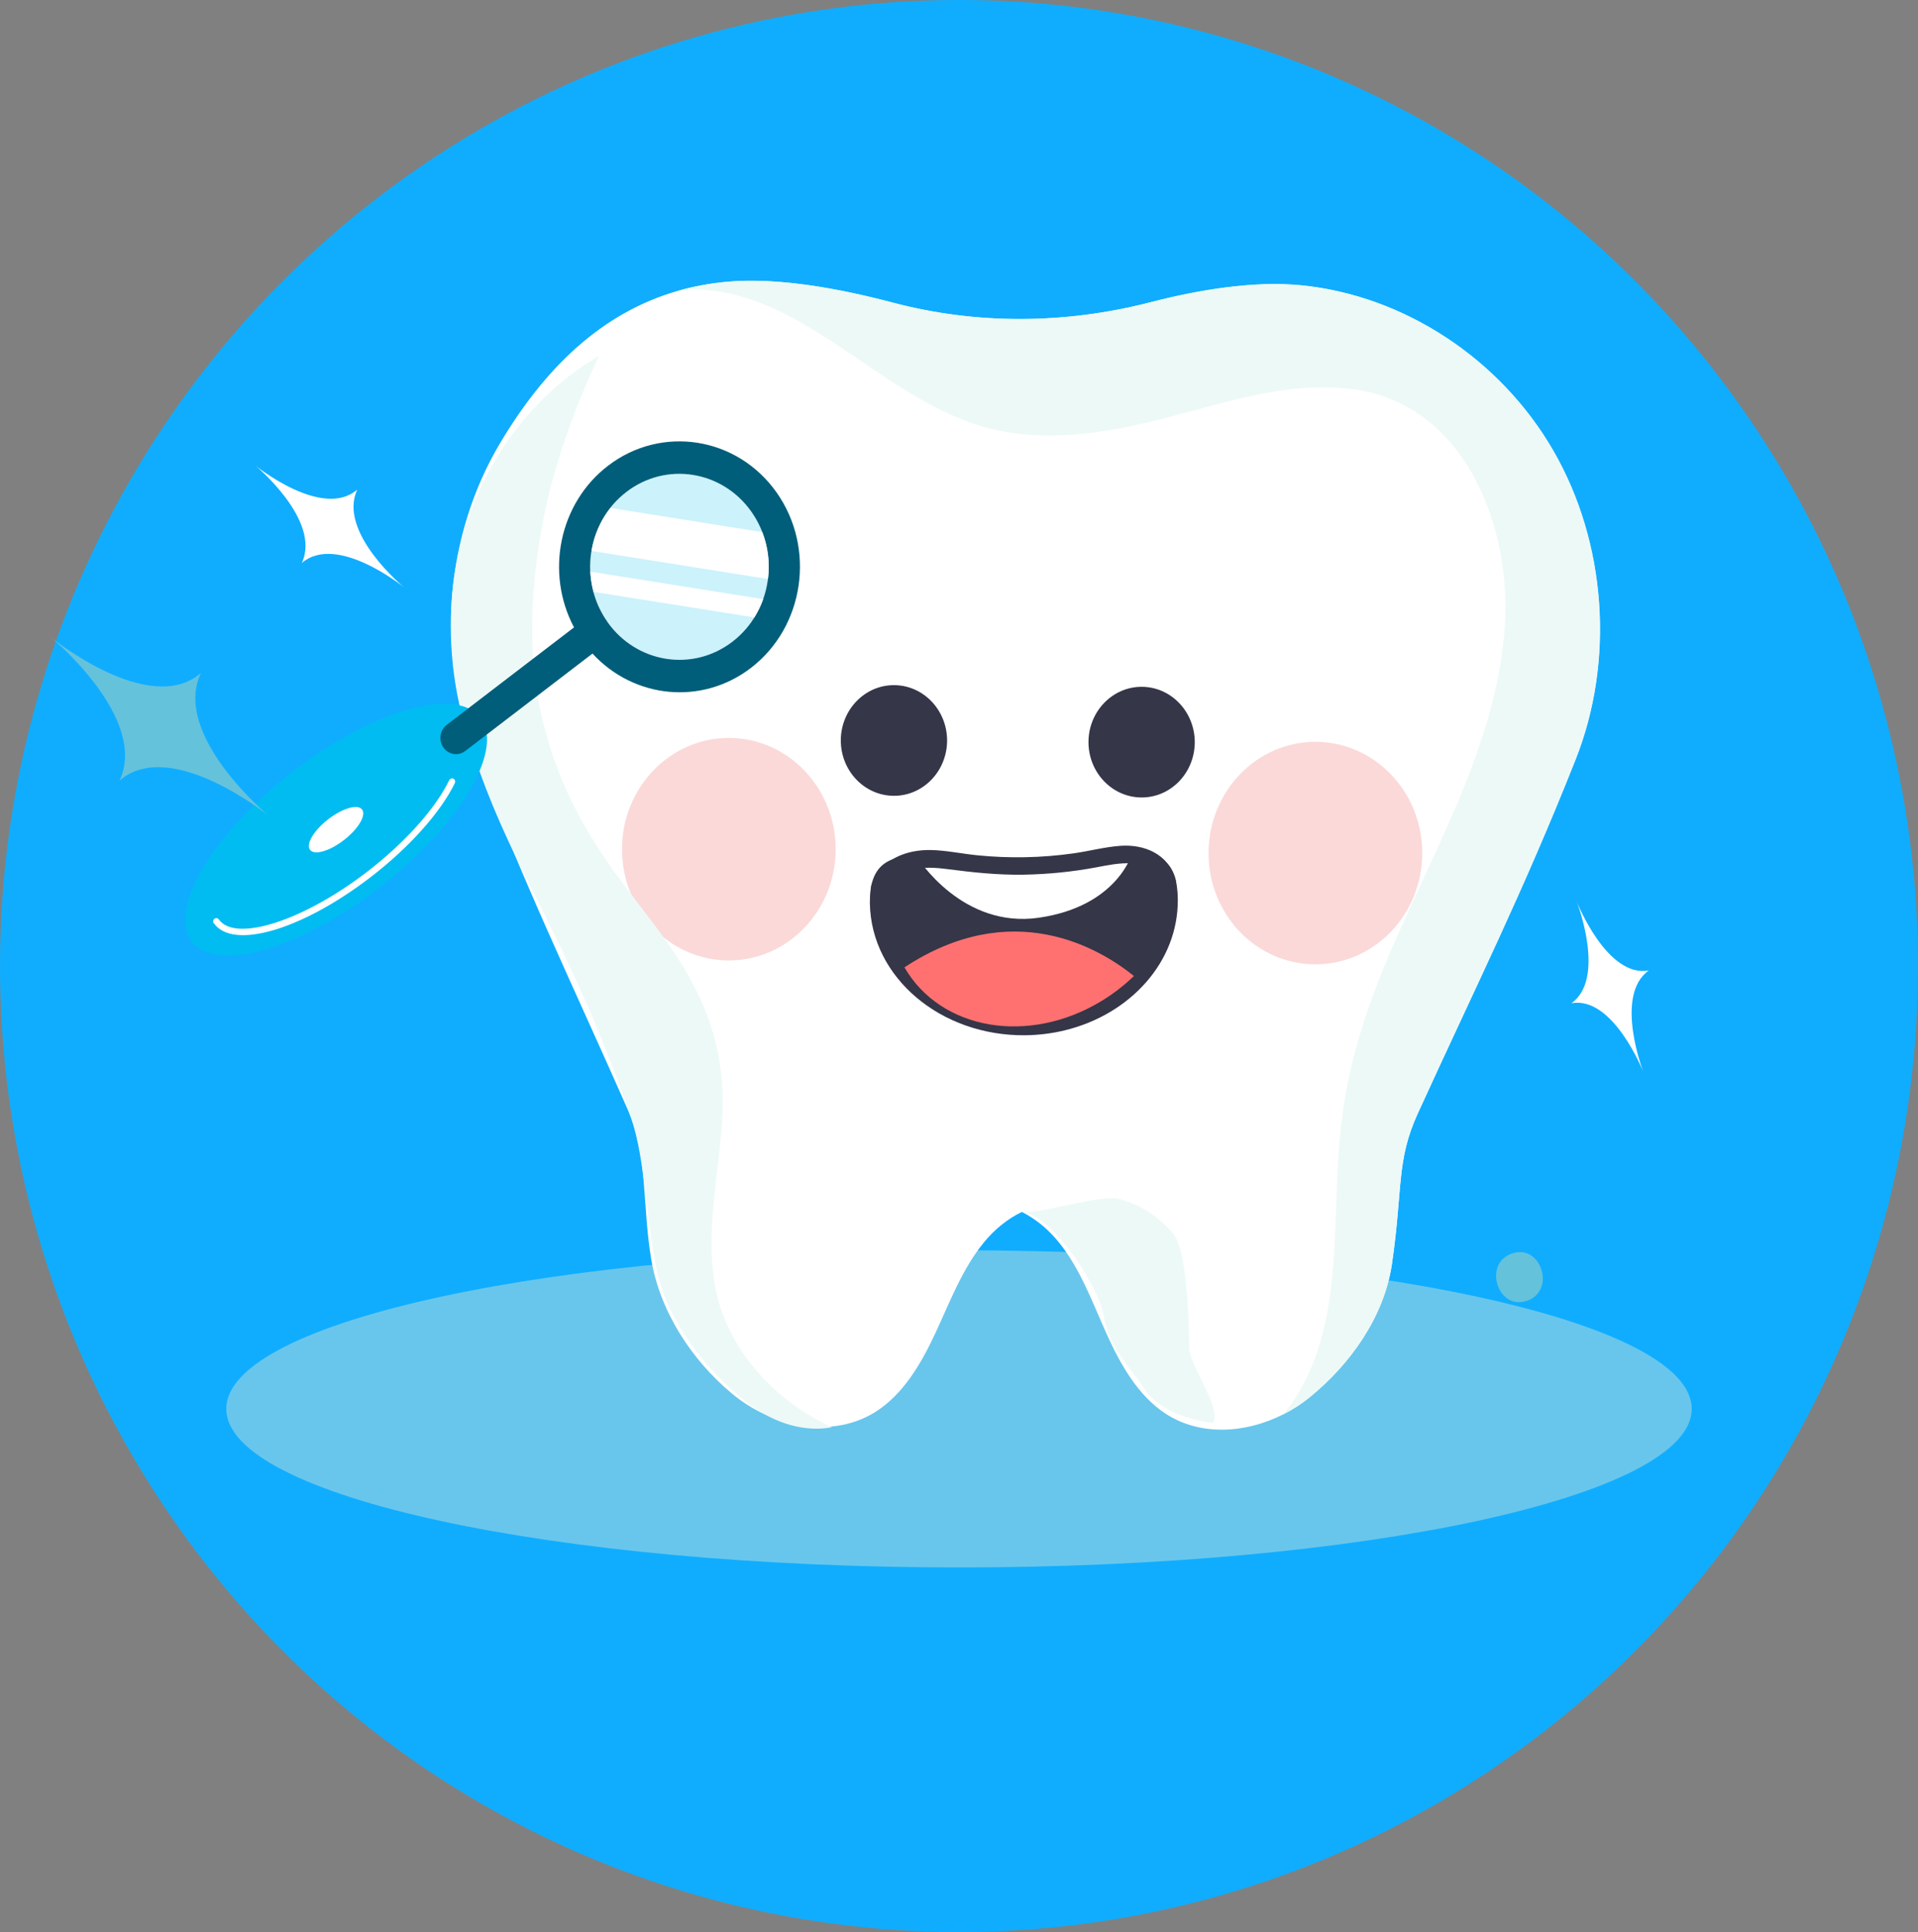
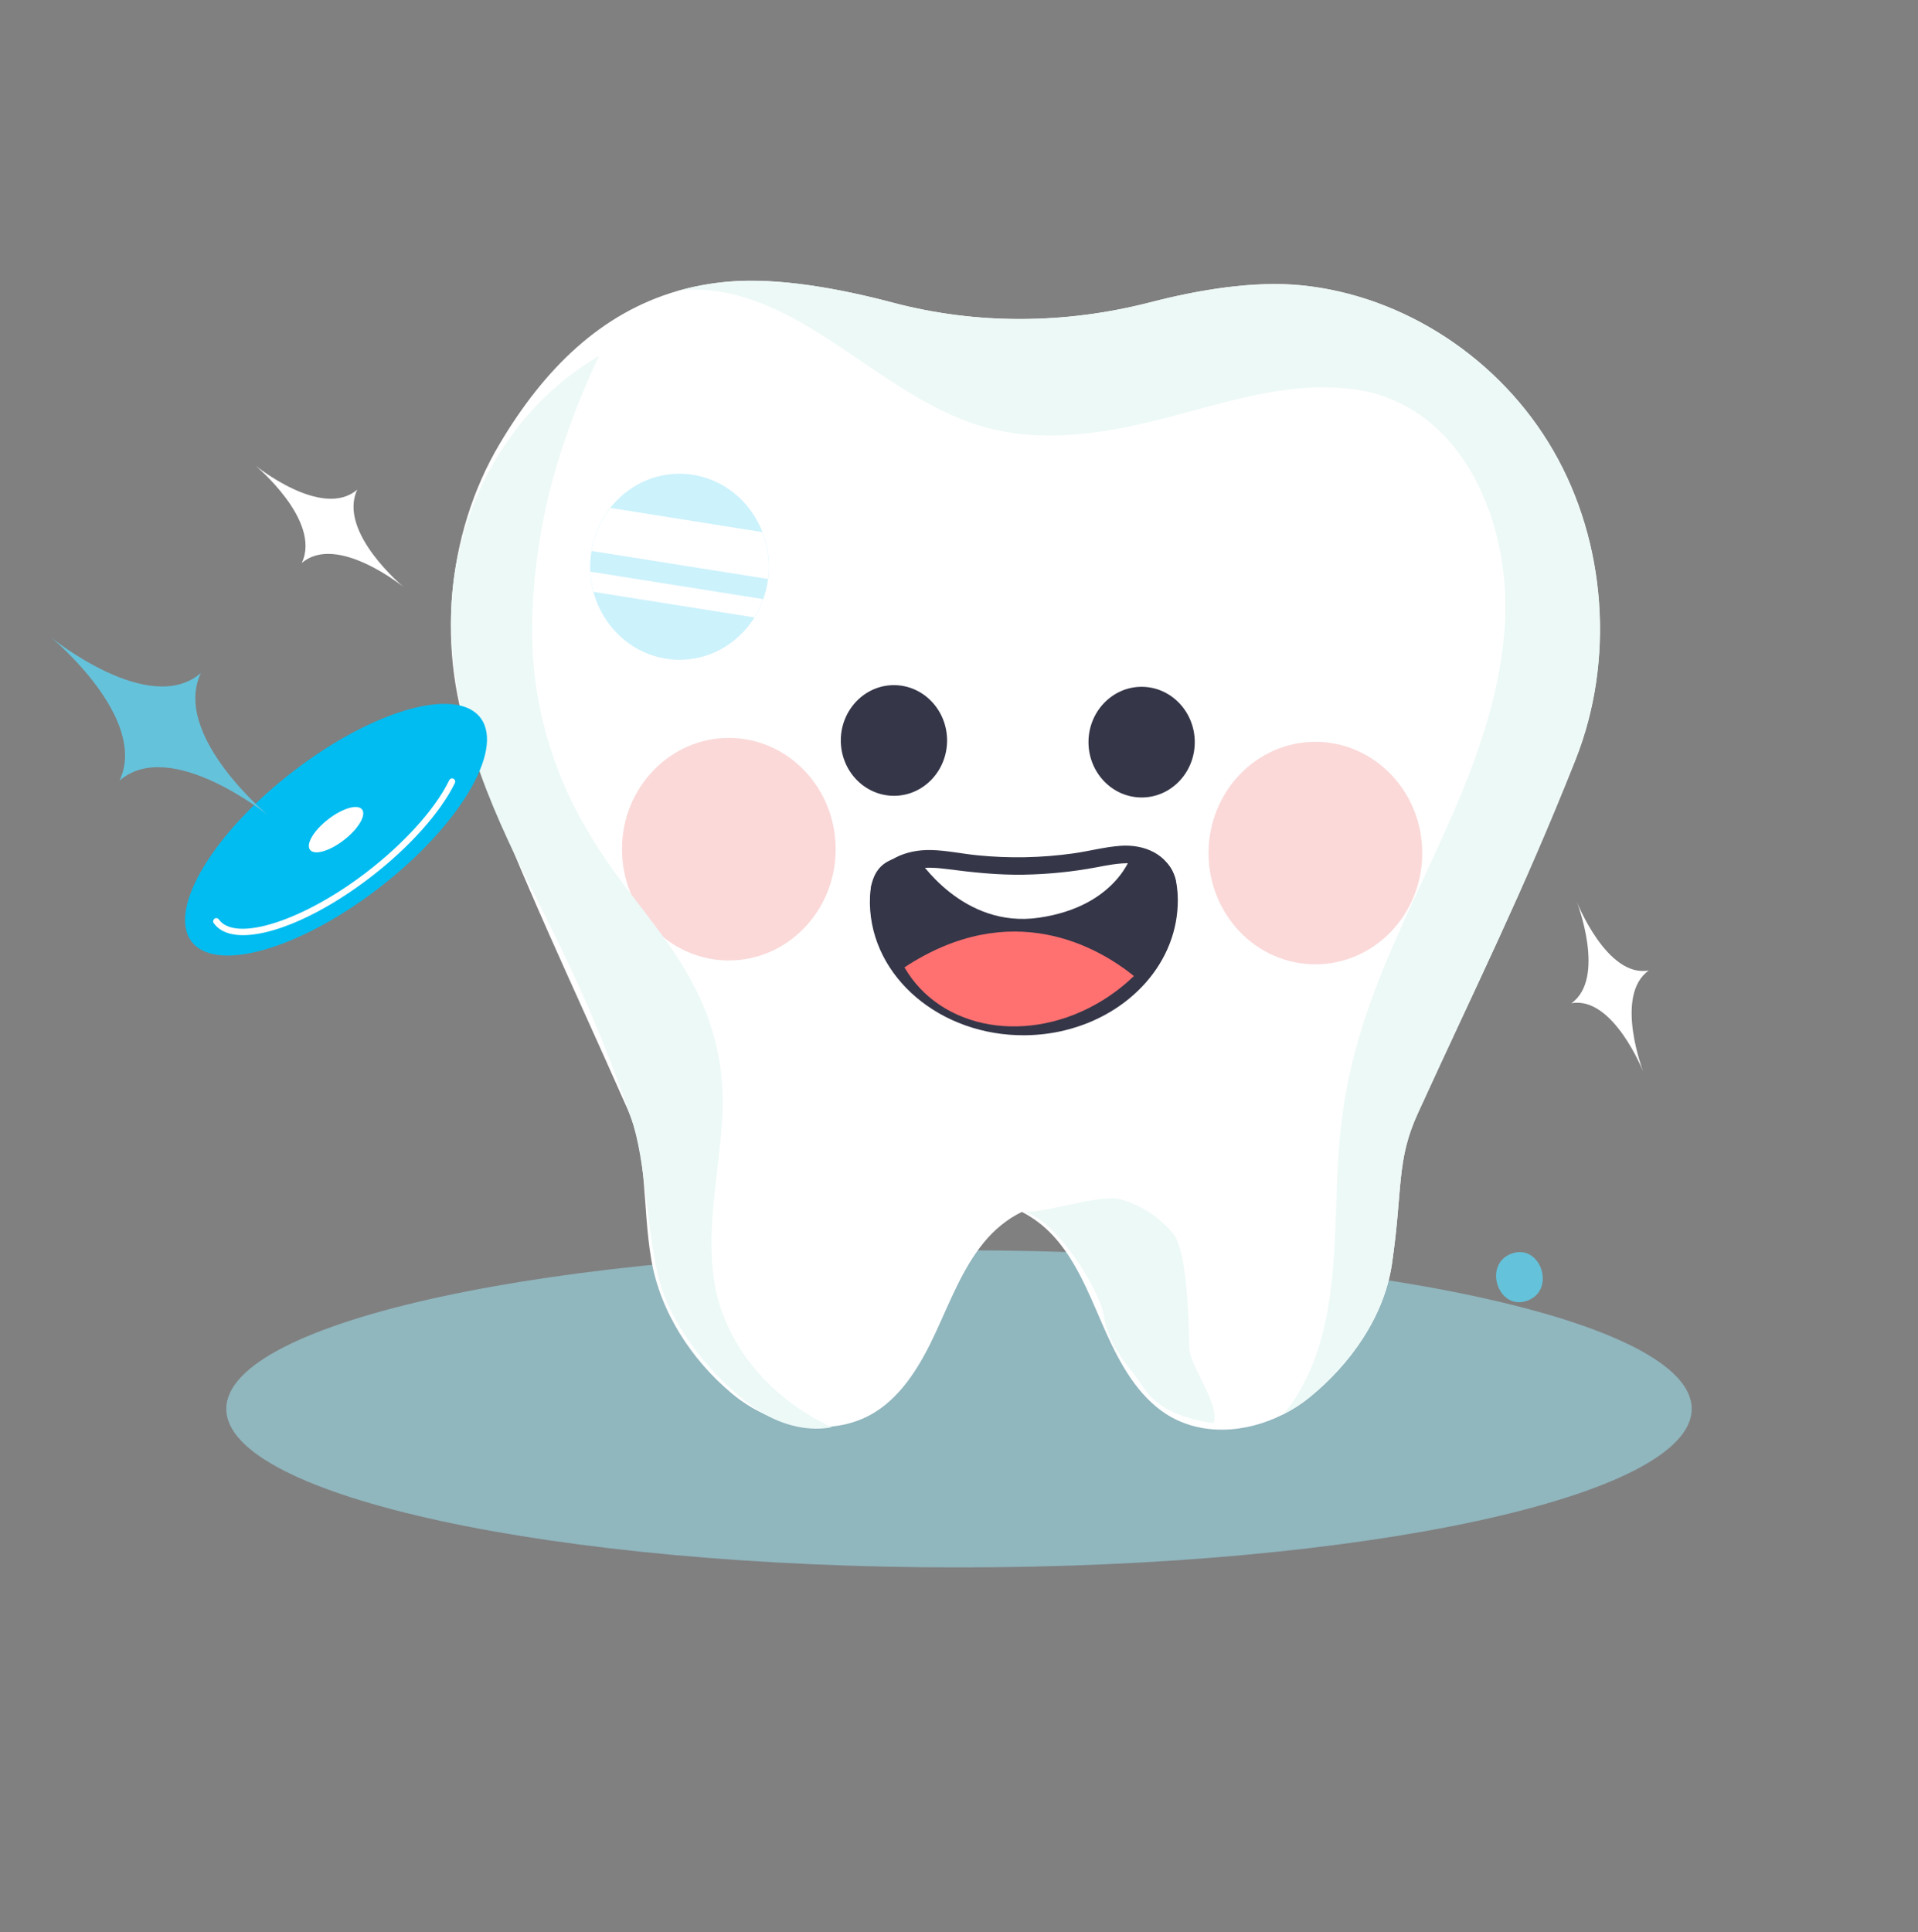
<svg xmlns="http://www.w3.org/2000/svg" viewBox="0 0 277 279">
  <rect x="0" y="0" width="277" height="279" fill="#808080" stroke="none" />
  <defs>
    <clipPath id="clippath">
      <rect x="32.69" y="180.55" width="211.63" height="45.79" style="fill:none;" />
    </clipPath>
    <clipPath id="clippath-1">
      <polygon points="96.78 143.58 125.37 131.45 113.73 101.69 85.14 113.81 96.78 143.58" style="fill:none;" />
    </clipPath>
    <clipPath id="clippath-2">
      <polygon points="181.5 144.13 210.09 132.01 198.44 102.24 169.86 114.37 181.5 144.13" style="fill:none;" />
    </clipPath>
    <clipPath id="clippath-3">
      <polygon points="36.43 143.29 67.47 102.22 54.54 91.62 23.49 132.69 36.43 143.29" style="fill:none;" />
    </clipPath>
    <clipPath id="clippath-4">
      <polygon points="100.29 100.72 116.25 79.6 95.97 62.98 80.01 84.1 100.29 100.72" style="fill:none;" />
    </clipPath>
  </defs>
  <g style="fill:none; isolation:isolate;">
    <g id="_レイヤー_1">
-       <ellipse cx="138.5" cy="139.5" rx="138.5" ry="139.5" style="fill:#10adff;" />
      <g style="fill:none; mix-blend-mode:multiply; opacity:.64;">
        <g style="clip-path:url(#clippath); fill:none;">
          <path d="m244.32,203.45c0,12.64-47.38,22.9-105.82,22.9s-105.82-10.25-105.82-22.9,47.38-22.9,105.82-22.9,105.82,10.25,105.82,22.9" style="fill:#9ad4e1;" />
        </g>
      </g>
      <path d="m227.53,109.73c-7.69,19.35-14.11,32.09-22.74,50.99-3.19,6.96-2.15,10.81-3.77,21.84-1.13,7.62-6.03,14.46-11.87,19.21-1.2.98-2.51,1.82-3.9,2.51-5.37,2.7-11.85,3.13-16.86-.1-4.05-2.63-6.58-7.14-8.61-11.64-2.02-4.49-3.73-9.24-6.79-13.05-1.14-1.43-2.52-2.72-4.04-3.69-.45-.29-.9-.56-1.37-.79-2.1,1.01-4,2.58-5.49,4.41-3.09,3.77-4.87,8.5-6.94,12.96-2.07,4.47-4.67,8.96-8.75,11.53-3.35,2.09-7.33,2.57-11.18,1.85-3.45-.64-6.81-2.25-9.54-4.54-5.78-4.83-10.35-11.77-11.63-19.37-1.34-7.97-.41-14.88-3.51-21.89-8.42-19.02-14.68-31.83-22.12-51.29-5.5-14.38-4.07-31.43,3.75-44.59,6.45-10.86,14.63-18.85,25.62-22.05,2.33-.68,4.78-1.13,7.37-1.36,7.21-.62,16.04.98,23.78,3.03,12.19,3.22,24.94,3.1,37.15-.04,7.03-1.82,15.01-3.15,21.87-2.46,14.79,1.48,28.7,10.61,36.35,23.86,7.66,13.26,8.9,30.32,3.22,44.63" style="fill:#fff;" />
      <path d="m227.53,109.73c-7.69,19.35-14.11,32.09-22.74,50.99-3.19,6.96-2.15,10.81-3.77,21.84-1.13,7.62-6.03,14.46-11.87,19.21-1.2.98-2.51,1.82-3.9,2.51.65-.72,1.24-1.49,1.77-2.31,4.83-7.47,5.54-16.69,5.87-25.44.19-5.17.29-10.35.98-15.48.66-5.01,1.87-9.9,3.49-14.68,6.22-18.43,18.31-35.38,19.92-55.28,1.22-15.16-5.83-32.83-21.98-34.9-9.39-1.2-18.6,2.04-27.59,4.33-9.47,2.4-19.39,3.8-28.72.08-8.38-3.35-15.23-9.36-22.99-13.85-5.34-3.09-11.99-5.69-18.19-4.71,2.33-.68,4.78-1.13,7.37-1.36,7.21-.62,16.04.98,23.78,3.03,12.19,3.22,24.94,3.1,37.15-.04,7.03-1.82,15.01-3.15,21.87-2.46,14.79,1.48,28.7,10.61,36.35,23.86,7.66,13.26,8.9,30.32,3.22,44.63" style="fill:#edf9f7;" />
      <g style="fill:none; opacity:.67;">
        <g style="clip-path:url(#clippath-1); fill:none;">
          <path d="m120.69,122.73c-.05,8.87-7.01,16.02-15.53,15.97-8.52-.06-15.39-7.29-15.33-16.17.05-8.87,7.01-16.02,15.53-15.97,8.52.06,15.39,7.3,15.33,16.17" style="fill:#f9c7c7;" />
        </g>
      </g>
      <g style="fill:none; opacity:.67;">
        <g style="clip-path:url(#clippath-2); fill:none;">
          <path d="m205.4,123.29c-.05,8.87-7.01,16.02-15.53,15.97-8.52-.06-15.39-7.29-15.33-16.17.05-8.87,7.01-16.02,15.53-15.97,8.52.06,15.39,7.3,15.33,16.17" style="fill:#f9c7c7;" />
        </g>
      </g>
      <path d="m148.02,149.5c1.97-.02,3.89-.26,5.71-.7,9.5-2.29,16.45-9.91,16.37-18.93-.05-5.54-2.53-6.74-6.62-6.59h0c-3.82.13-9.03,1.44-14.94,1.49-6.21.06-12.02-1.26-16.22-1.2-4.13.04-6.74,1.43-6.69,6.73,0,.07,0,.13,0,.2.2,10.64,10.2,19.11,22.41,19" style="fill:#353648;" />
      <path d="m132.31,123.58c.29.46,6.7,10.57,17.76,8.94,11.3-1.65,13.41-9.23,13.41-9.23h0c-3.82.13-9.03,1.44-14.94,1.49-6.21.06-12.02-1.26-16.22-1.2" style="fill:#fff;" />
      <path d="m130.62,139.69c5.27,9.11,18,11.26,28.53,4.82,1.7-1.04,3.25-2.25,4.61-3.57-5.15-4.15-17.67-11.42-33.13-1.25" style="fill:#ff7171;" />
      <path d="m169.76,126.92c-1.09-3.65-4.54-5.01-7.92-4.78-2.28.16-4.53.77-6.79,1.09-2.34.33-4.7.52-7.06.56-2.28.04-4.56-.05-6.83-.28-2.23-.22-4.46-.71-6.7-.76-3.51-.07-7.17,1.27-8.57,4.95-.58,1.52,1.68,2.37,2.26.85,1.36-3.58,5.64-3.44,8.63-3.05,3.68.48,7.32.87,11.03.81,3.53-.06,7.05-.41,10.52-1.06,2.74-.51,7.92-1.74,9.08,2.16.46,1.54,2.82,1.07,2.35-.49" style="fill:#353648;" />
      <path d="m108.26,196.73c-1.65-2.18-2.96-4.53-3.93-7.12-1.13-3.01-1.52-6.27-1.57-9.49-.1-6.81,1.46-13.52,1.61-20.32.12-5.76-1.14-11.33-3.65-16.46-2.77-5.67-6.71-10.4-10.46-15.36-3.74-4.93-7.02-10.16-9.35-15.98-2.3-5.74-3.71-11.83-3.98-18.05-.29-6.58.37-13.21,1.68-19.64,1.23-5.99,3.14-11.74,5.45-17.36.76-1.85,1.56-3.73,2.47-5.56-2.18,1.28-4.25,2.75-6.17,4.42-8.46,7.35-13.99,18.25-15.03,29.68-1.29,14.19,4.06,28.11,10.4,40.75,6.35,12.63,10.22,20.4,15.34,34.94,2.34,6.65,2.31,17.31,4.26,24.1,1.95,6.78,7.71,13.73,13.28,17.78,3.07,2.22,6.82,3.56,10.53,3.19.34-.03.67-.09,1-.15-4.55-2.12-8.77-5.28-11.86-9.38" style="fill:#edf9f7;" />
      <path d="m171.72,194.47c.02,2.77,4.65,8.55,3.51,11.05-3.75-.54-8.02-1.88-10.1-5.17-1.81-2.86-5.08-5.62-5.75-10.5-.45-3.23-7.02-14.3-11.78-14.84,2.8.31,11.28-2.57,14.01-1.87,3.02.77,5.82,2.57,7.84,5.04,2.16,2.63,2.27,14.36,2.29,16.29" style="fill:#edf9f7;" />
      <path d="m136.78,106.98c-.03,4.41-3.48,7.97-7.72,7.94-4.24-.03-7.65-3.63-7.63-8.04.03-4.41,3.49-7.97,7.72-7.94,4.24.03,7.65,3.63,7.63,8.04" style="fill:#353648;" />
      <path d="m172.55,107.22c-.03,4.41-3.48,7.97-7.72,7.94-4.24-.03-7.65-3.63-7.63-8.04.03-4.41,3.49-7.97,7.72-7.94,4.24.03,7.65,3.63,7.63,8.04" style="fill:#353648;" />
      <path d="m218.31,181.03c4.2-1.52,6.47,5.28,2.26,6.8-4.2,1.52-6.47-5.28-2.26-6.8" style="fill:#65c2db;" />
      <path d="m54.56,128.36c-11.57,8.86-23.65,12.21-26.98,7.49-3.33-4.72,3.35-15.73,14.92-24.58,11.57-8.86,23.65-12.21,26.98-7.49,3.33,4.72-3.35,15.73-14.92,24.58" style="fill:#00bcf1;" />
      <path d="m49.62,121.35c-2.09,1.6-4.26,2.2-4.86,1.35-.6-.85.6-2.83,2.69-4.43,2.09-1.6,4.26-2.2,4.86-1.35.6.85-.6,2.83-2.69,4.43" style="fill:#fff;" />
      <path d="m30.87,133.33c-.15-.21-.1-.5.1-.66.2-.15.48-.11.63.1,2.36,3.35,12.12.24,21.29-6.78,5.5-4.21,9.99-9.19,11.99-13.33.11-.23.38-.32.61-.21.22.12.31.4.2.63-2.07,4.26-6.65,9.37-12.26,13.66-9.9,7.58-19.81,10.47-22.55,6.58" style="fill:#fff;" />
      <g style="fill:none; mix-blend-mode:multiply; opacity:.4;">
        <g style="clip-path:url(#clippath-3); fill:none;">
-           <path d="m30.74,136.42c-3.33-4.72,3.35-15.73,14.92-24.58,8.07-6.18,16.39-9.67,21.81-9.62-4.86-2.05-15.1,1.49-24.98,9.05-11.57,8.86-18.25,19.86-14.92,24.58,1.01,1.43,2.82,2.11,5.17,2.13-.84-.35-1.52-.87-2.01-1.56" style="fill:#00bcf1;" />
-         </g>
+           </g>
      </g>
      <g style="fill:none; opacity:.2;">
        <g style="clip-path:url(#clippath-4); fill:none;">
          <path d="m108.53,73.89c-4.21-5.97-12.31-7.26-18.04-2.87-5.73,4.39-6.97,12.81-2.75,18.78,4.21,5.97,12.31,7.26,18.04,2.87,5.73-4.39,6.97-12.81,2.75-18.78" style="fill:#00bcf1;" />
        </g>
      </g>
-       <path d="m108.44,96.46c7.73-5.92,9.4-17.29,3.72-25.34-5.68-8.05-16.6-9.79-24.34-3.87-7.12,5.45-9.08,15.51-4.92,23.35l-18.38,14.07c-1,.77-1.22,2.24-.48,3.28.74,1.04,2.15,1.27,3.15.5l18.38-14.07c5.95,6.48,15.75,7.53,22.87,2.08m-20.71-6.65c-4.21-5.97-2.98-14.4,2.75-18.78,5.73-4.39,13.83-3.1,18.04,2.87,4.21,5.97,2.98,14.4-2.76,18.78-5.73,4.39-13.82,3.1-18.04-2.87" style="fill:#005e7a;" />
      <path d="m110.9,83.61l-25.47-4.05c.37-2.25,1.3-4.39,2.73-6.21l21.93,3.49c.84,2.18,1.11,4.51.82,6.77m-25.65-1.06c.05.98.21,1.96.46,2.92l23.22,3.69c.52-.84.95-1.72,1.28-2.64l-24.96-3.97Z" style="fill:#fff;" />
      <path d="m29.01,97.19c-4.25,9.02,9.86,20.67,9.86,20.67,0,0-14.19-11.55-21.61-5.13,4.25-9.02-9.86-20.66-9.86-20.66,0,0,14.19,11.54,21.61,5.12" style="fill:#65c2db;" />
      <path d="m43.58,81.31c5.07-4.38,14.76,3.5,14.76,3.5,0,0-9.64-7.95-6.74-14.11-5.07,4.38-14.75-3.5-14.75-3.5,0,0,9.63,7.96,6.73,14.11" style="fill:#fff;" />
      <path d="m238.12,140.14c-5.07,3.6-.79,14.65-.79,14.65,0,0-4.35-11.02-10.39-9.91,5.07-3.59.79-14.64.79-14.64,0,0,4.36,11.02,10.39,9.9" style="fill:#fff;" />
    </g>
  </g>
</svg>